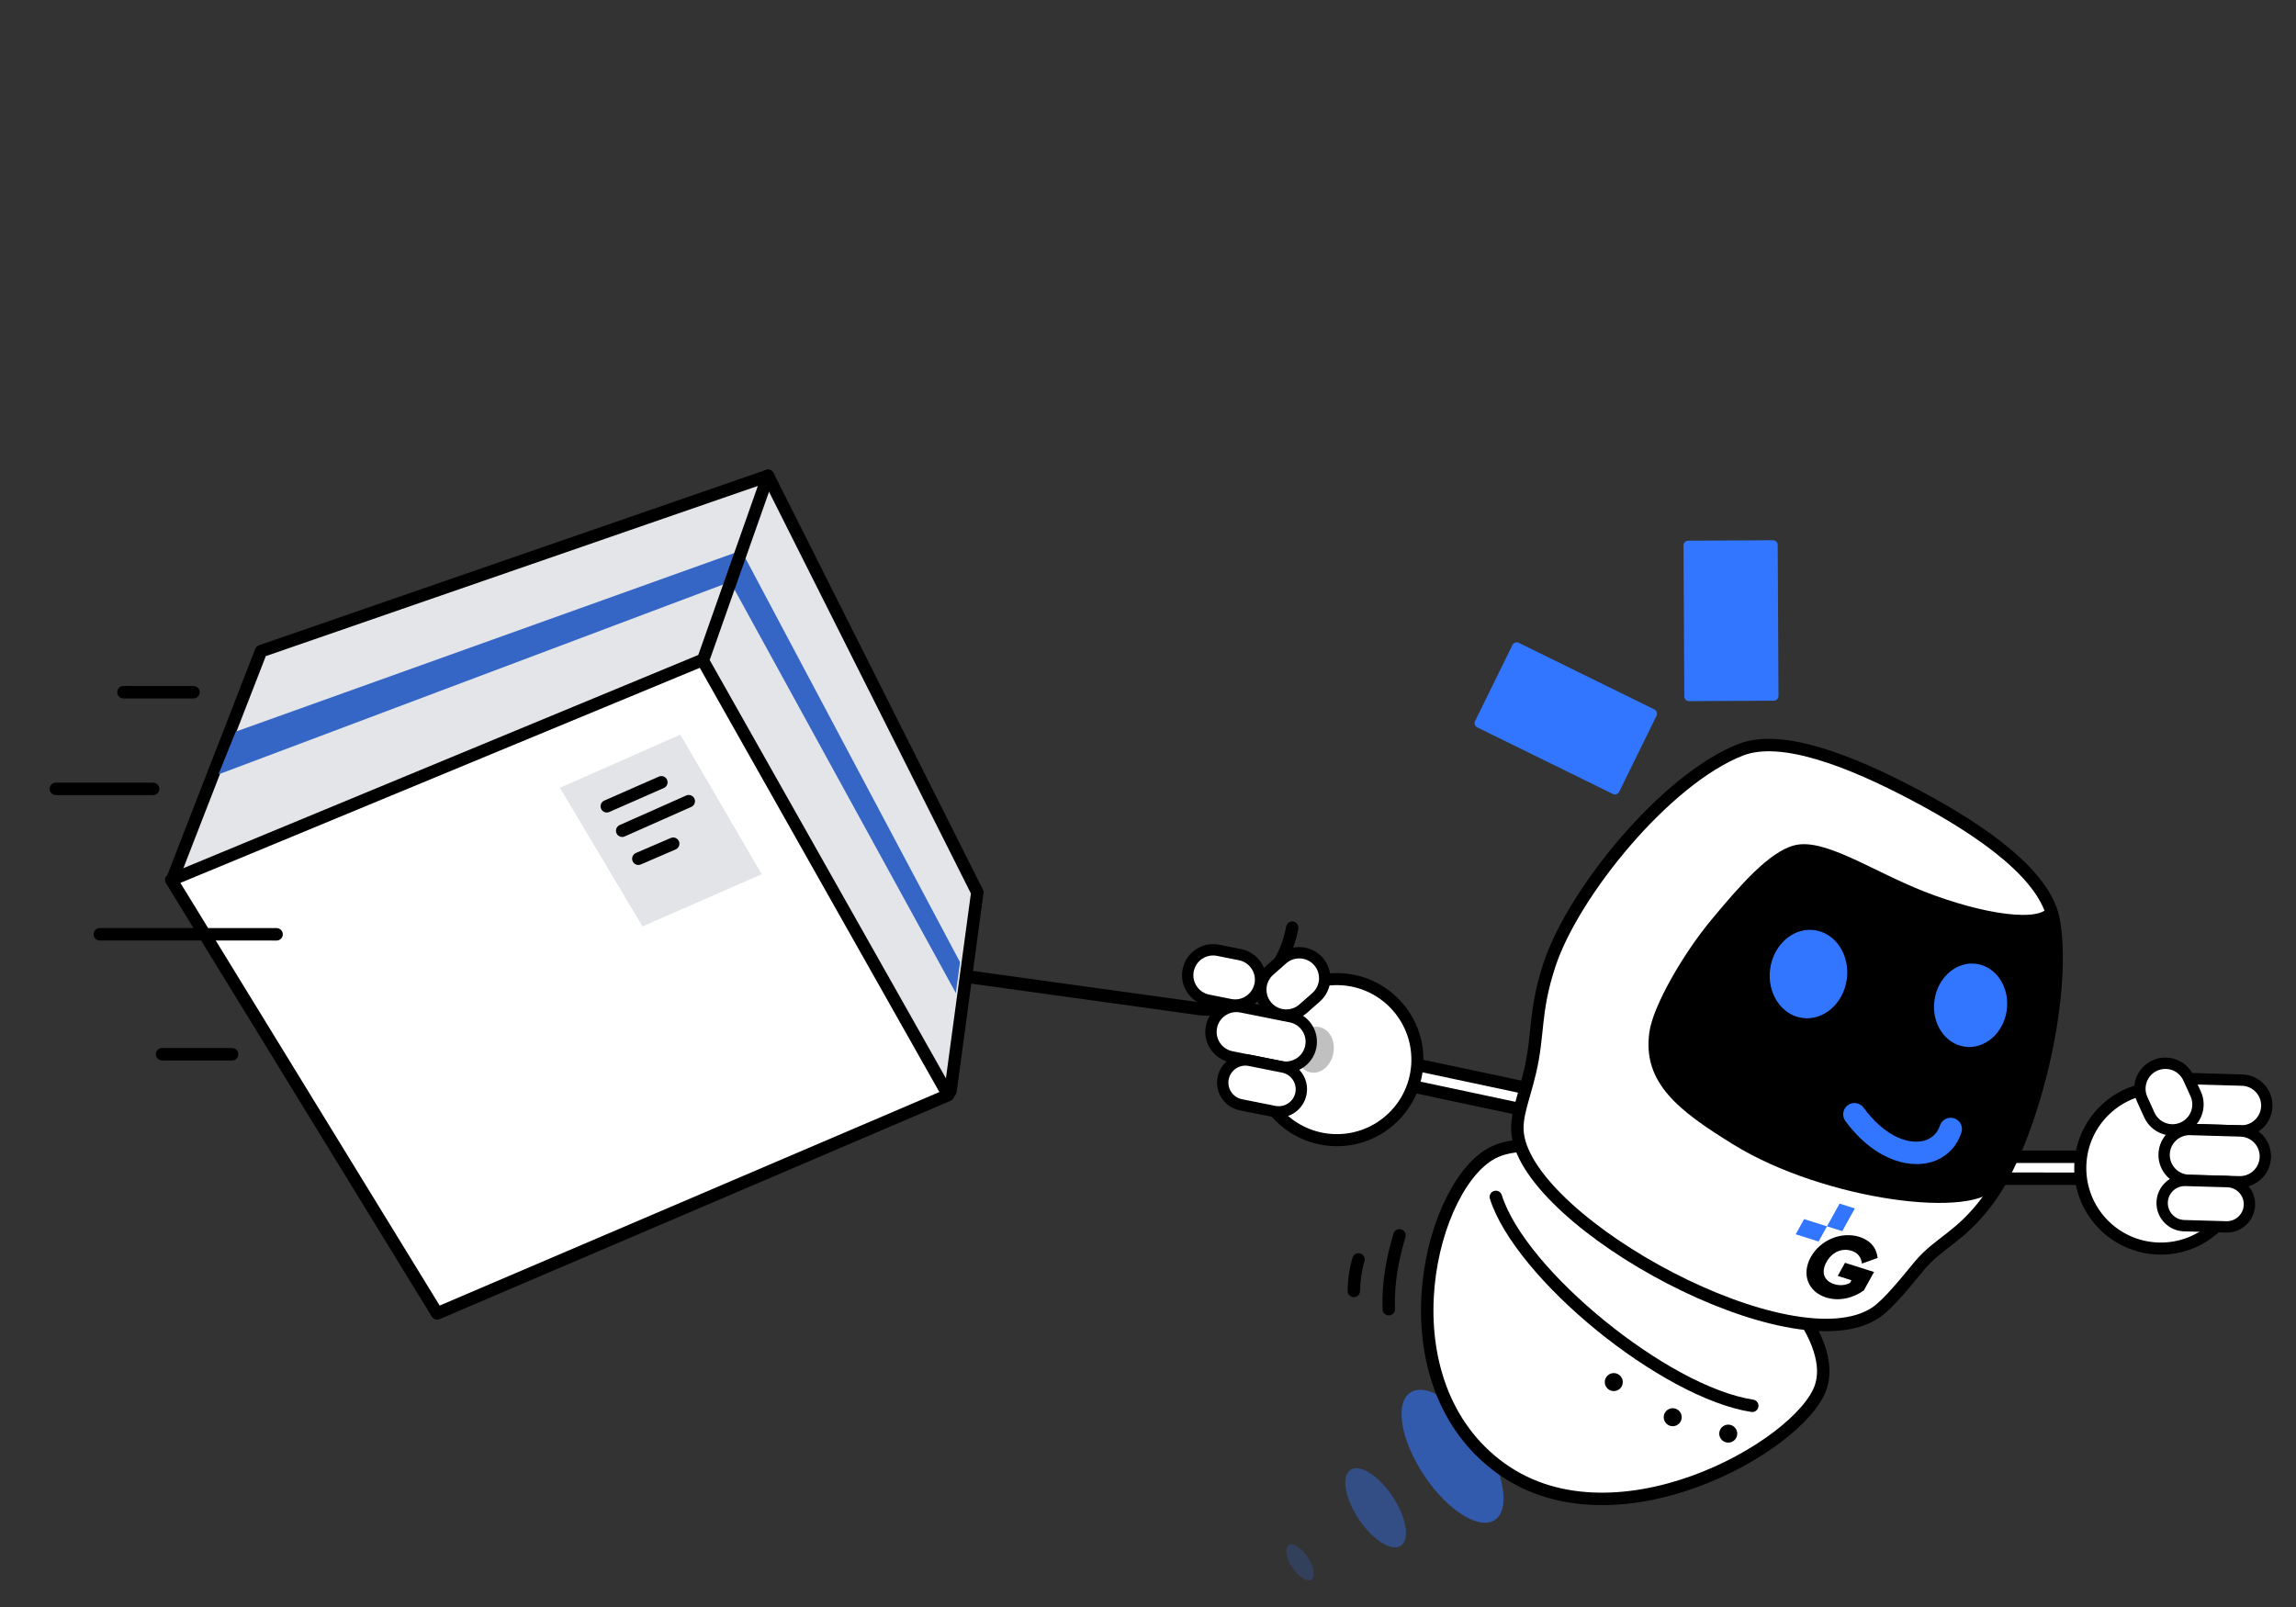
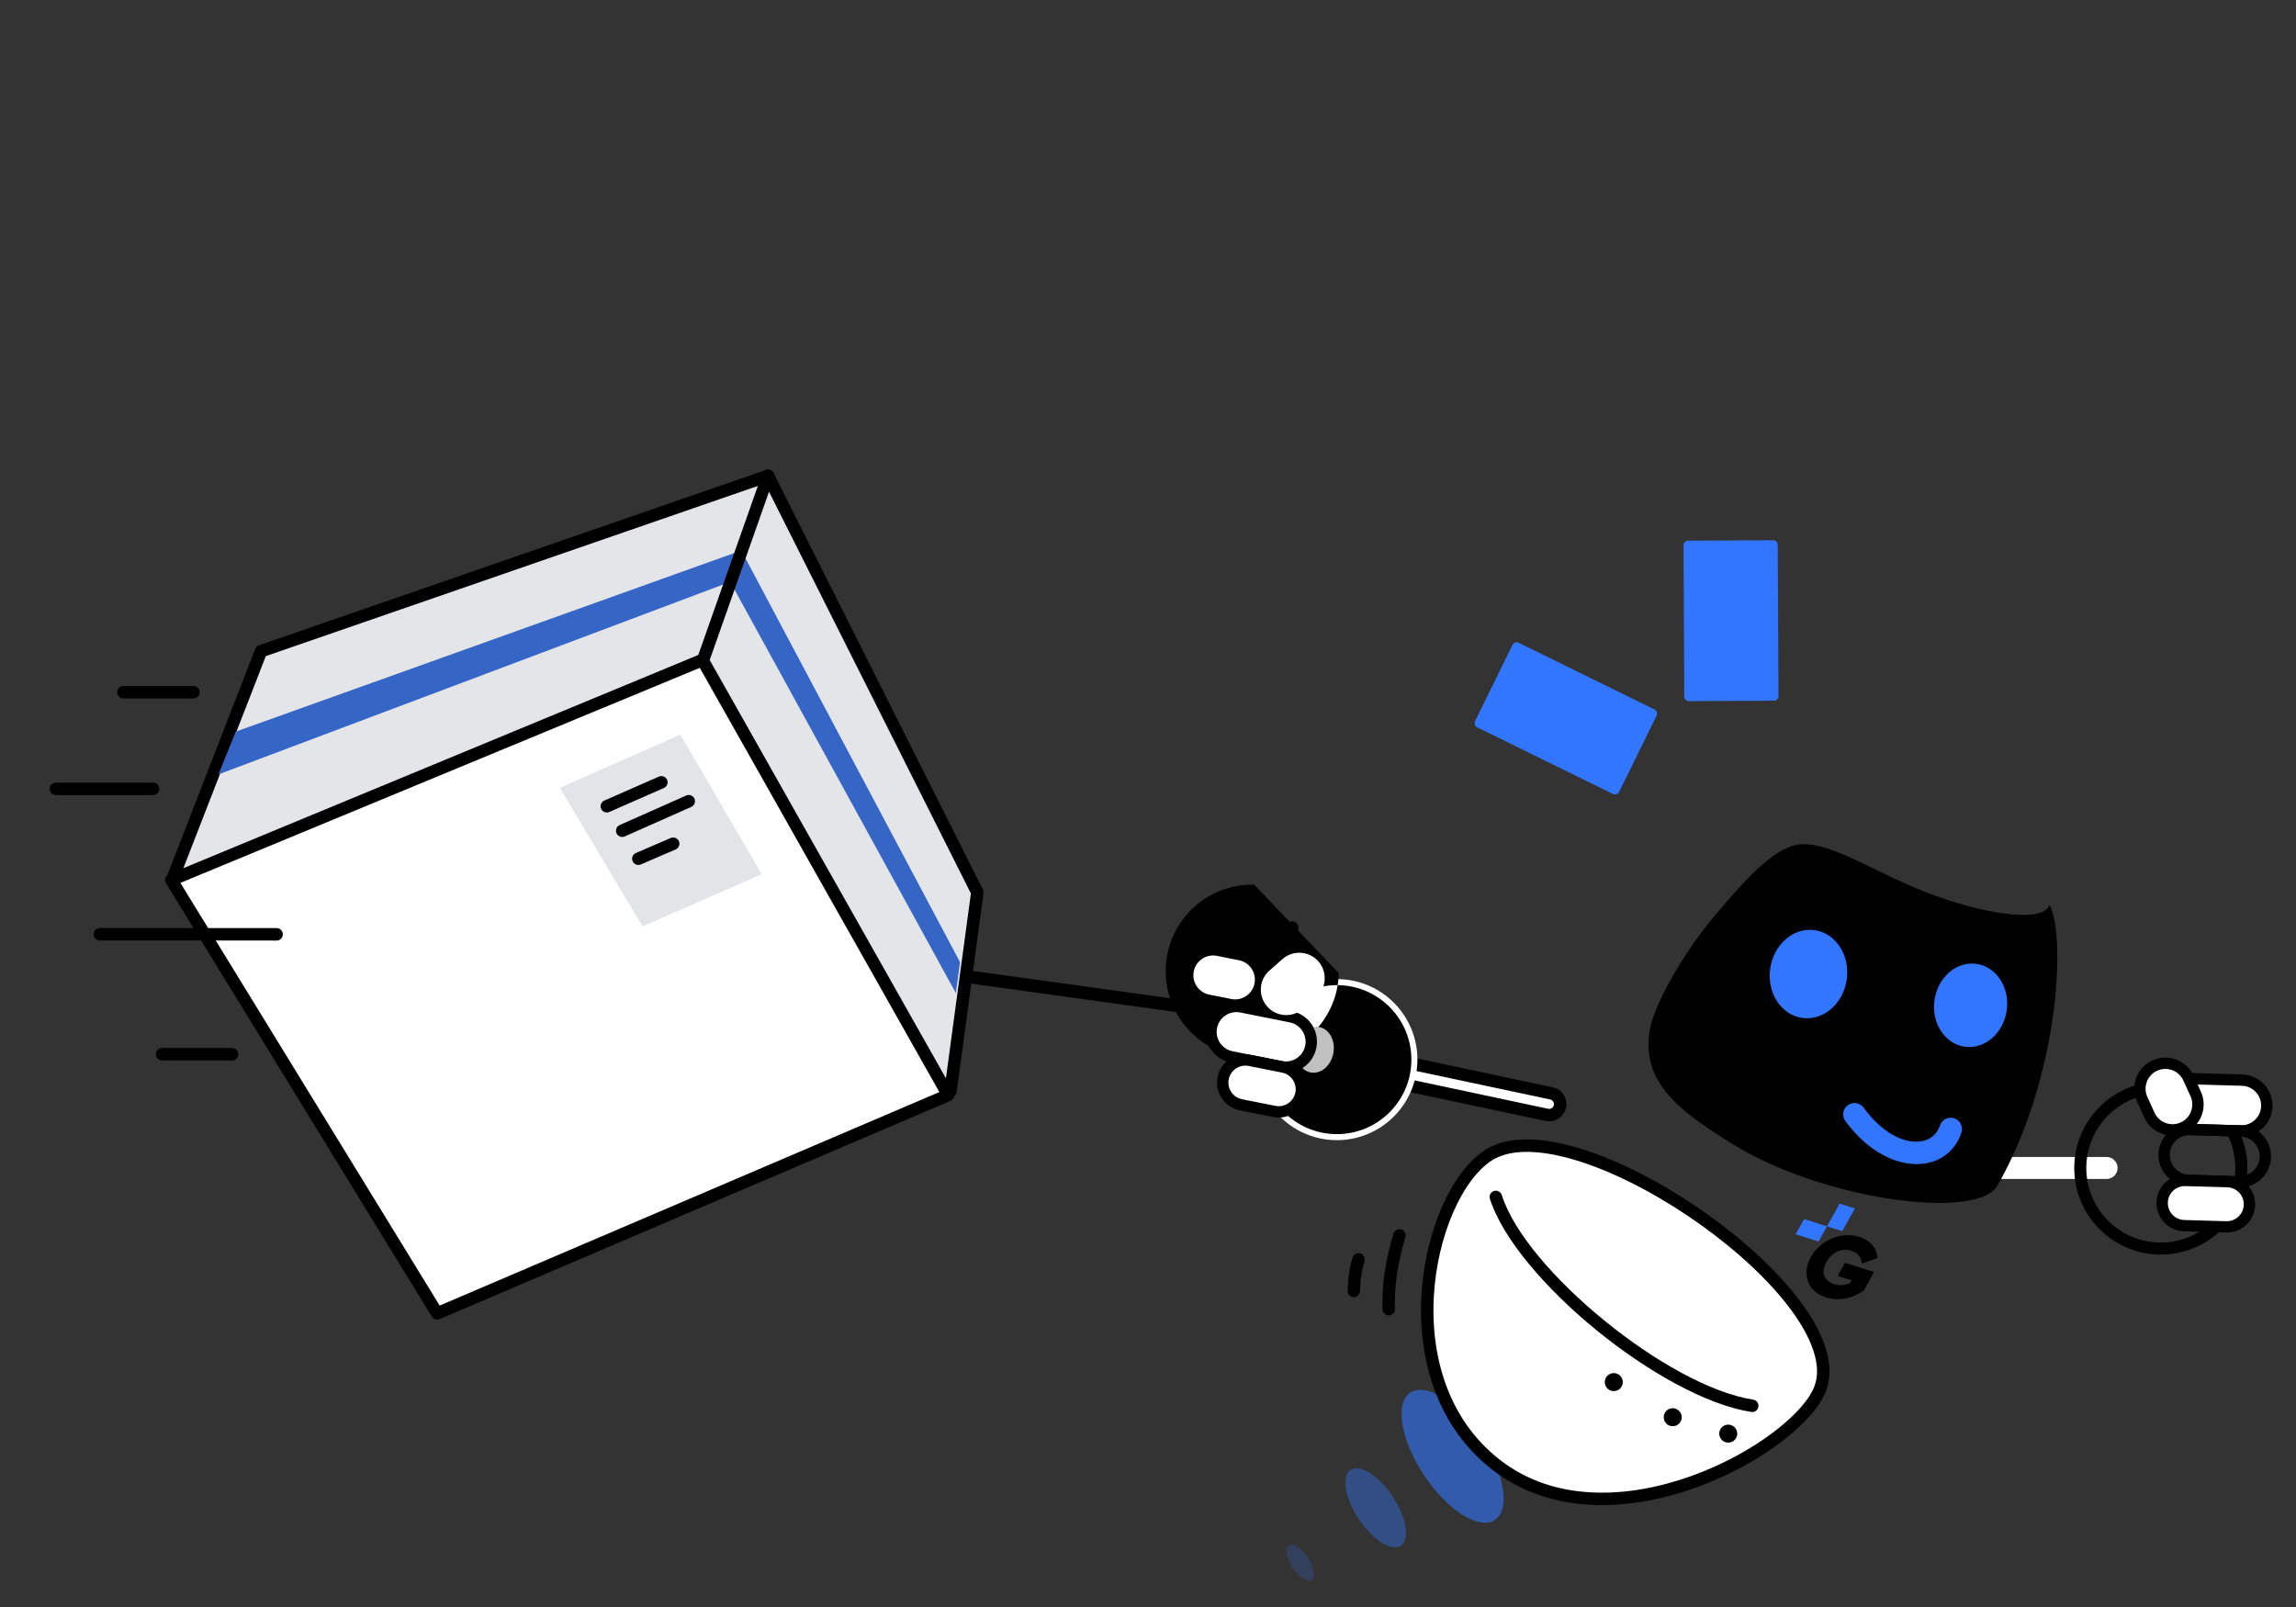
<svg xmlns="http://www.w3.org/2000/svg" cache-id="2af78a35957943c8aaf29243ff7bd9f5" id="eUcD5aBMy8G1" viewBox="-20 -190 1000 700" shape-rendering="geometricPrecision" text-rendering="geometricPrecision" data-svgatorid="pi_9c312ff9ad5e473abd428fc663209bd3">
  <rect x="-20" y="-190" width="1000" height="700" fill="#333333" stroke="none" />
  <style>
#eUcD5aBMy8G2_to {animation: eUcD5aBMy8G2_to__to 2000ms linear infinite normal forwards}@keyframes eUcD5aBMy8G2_to__to { 0% {transform: translate(-1486.13px,-1522.75px);animation-timing-function: cubic-bezier(0.455,0.03,0.515,0.955)} 50% {transform: translate(-1486.13px,-1592.75px);animation-timing-function: cubic-bezier(0.455,0.03,0.515,0.955)} 100% {transform: translate(-1486.13px,-1522.75px)}} #eUcD5aBMy8G4_to {animation: eUcD5aBMy8G4_to__to 2000ms linear infinite normal forwards}@keyframes eUcD5aBMy8G4_to__to { 0% {transform: translate(2001.87px,2064.43px);animation-timing-function: cubic-bezier(0.277,0.422,0.506,0.959)} 30% {transform: translate(2001.735px,2080.821px);animation-timing-function: cubic-bezier(0.455,0.03,0.515,0.955)} 80% {transform: translate(2001.94px,2056.1px);animation-timing-function: cubic-bezier(0.443,0.035,0.736,0.471)} 100% {transform: translate(2001.873px,2064.429px)}} #eUcD5aBMy8G6_to {animation: eUcD5aBMy8G6_to__to 2000ms linear infinite normal forwards}@keyframes eUcD5aBMy8G6_to__to { 0% {transform: translate(2224.72px,1867.82px);animation-timing-function: cubic-bezier(0.328,0.317,0.495,0.96)} 36.667% {transform: translate(2224.604px,1881.871px);animation-timing-function: cubic-bezier(0.455,0.03,0.515,0.955)} 86.667% {transform: translate(2224.74px,1865.39px);animation-timing-function: cubic-bezier(0.402,0.048,0.722,0.434)} 100% {transform: translate(2224.719px,1867.815px)}} #eUcD5aBMy8G8_to {animation: eUcD5aBMy8G8_to__to 2000ms linear infinite normal forwards}@keyframes eUcD5aBMy8G8_to__to { 0% {transform: translate(2504.67px,1633.26px);animation-timing-function: cubic-bezier(0.392,0.187,0.5,0.958)} 43.333% {transform: translate(2504.602px,1641.5px);animation-timing-function: cubic-bezier(0.455,0.03,0.515,0.955)} 93.333% {transform: translate(2504.67px,1633.26px);animation-timing-function: cubic-bezier(0.365,0.084,0.695,0.436)} 100% {transform: translate(2504.667px,1633.574px)}} #eUcD5aBMy8G26_to {animation: eUcD5aBMy8G26_to__to 2000ms linear infinite normal forwards}@keyframes eUcD5aBMy8G26_to__to { 0% {transform: translate(812.931px,-184.71px);animation-timing-function: cubic-bezier(0.392,0.187,0.5,0.958)} 43.333% {transform: translate(812.931px,-142.383px);animation-timing-function: cubic-bezier(0.455,0.03,0.515,0.955)} 93.333% {transform: translate(812.931px,-186.383px);animation-timing-function: cubic-bezier(0.365,0.084,0.695,0.436)} 100% {transform: translate(812.931px,-184.706px)}} #eUcD5aBMy8G39_to {animation: eUcD5aBMy8G39_to__to 2000ms linear infinite normal forwards}@keyframes eUcD5aBMy8G39_to__to { 0% {transform: translate(1186.57px,1994.6px);animation-timing-function: cubic-bezier(0.392,0.187,0.5,0.958)} 43.333% {transform: translate(1186.575px,2002.18px);animation-timing-function: cubic-bezier(0.455,0.03,0.515,0.955)} 93.333% {transform: translate(1186.57px,1994.298px);animation-timing-function: cubic-bezier(0.365,0.084,0.695,0.436)} 100% {transform: translate(1186.57px,1994.598px)}} #eUcD5aBMy8G58_tr {animation: eUcD5aBMy8G58_tr__tr 2000ms linear infinite normal forwards}@keyframes eUcD5aBMy8G58_tr__tr { 0% {transform: translate(1589.284px,1978.173px) rotate(-181.95deg);animation-timing-function: cubic-bezier(0.392,0.187,0.5,0.958)} 43.333% {transform: translate(1589.284px,1978.173px) rotate(-199.097deg);animation-timing-function: cubic-bezier(0.455,0.03,0.515,0.955)} 93.333% {transform: translate(1589.284px,1978.173px) rotate(-181.268deg);animation-timing-function: cubic-bezier(0.365,0.084,0.695,0.436)} 100% {transform: translate(1589.284px,1978.173px) rotate(-181.948deg)}} #eUcD5aBMy8G60_to {animation: eUcD5aBMy8G60_to__to 2000ms linear infinite normal forwards}@keyframes eUcD5aBMy8G60_to__to { 0% {transform: translate(710.46px,143.86px);animation-timing-function: cubic-bezier(0.392,0.187,0.5,0.958)} 43.333% {transform: translate(719.121px,149.63px);animation-timing-function: cubic-bezier(0.455,0.03,0.515,0.955)} 93.333% {transform: translate(710.121px,143.63px);animation-timing-function: cubic-bezier(0.365,0.084,0.695,0.436)} 100% {transform: translate(710.464px,143.859px)}} #eUcD5aBMy8G85_tr {animation: eUcD5aBMy8G85_tr__tr 2000ms linear infinite normal forwards}@keyframes eUcD5aBMy8G85_tr__tr { 0% {transform: translate(2170.914px,1821.18px) rotate(1.27deg);animation-timing-function: cubic-bezier(0.392,0.187,0.5,0.958)} 43.333% {transform: translate(2170.914px,1821.18px) rotate(-2.251deg);animation-timing-function: cubic-bezier(0.455,0.03,0.515,0.955)} 93.333% {transform: translate(2170.914px,1821.18px) rotate(1.408deg);animation-timing-function: cubic-bezier(0.365,0.084,0.695,0.436)} 100% {transform: translate(2170.914px,1821.18px) rotate(1.269deg)}} #eUcD5aBMy8G116_to {animation: eUcD5aBMy8G116_to__to 2000ms linear infinite normal forwards}@keyframes eUcD5aBMy8G116_to__to { 0% {transform: translate(1534.27px,-357.74px);animation-timing-function: cubic-bezier(0.392,0.187,0.5,0.958)} 43.333% {transform: translate(1537.16px,-363.507px);animation-timing-function: cubic-bezier(0.455,0.03,0.515,0.955)} 93.333% {transform: translate(1534.16px,-357.507px);animation-timing-function: cubic-bezier(0.365,0.084,0.695,0.436)} 100% {transform: translate(1534.274px,-357.736px)}} #eUcD5aBMy8G134_tr {animation: eUcD5aBMy8G134_tr__tr 2000ms linear infinite normal forwards}@keyframes eUcD5aBMy8G134_tr__tr { 0% {transform: translate(2242.416px,1668.586px) rotate(26.16deg);animation-timing-function: cubic-bezier(0.392,0.187,0.5,0.958)} 43.333% {transform: translate(2242.416px,1668.586px) rotate(19.52deg);animation-timing-function: cubic-bezier(0.455,0.03,0.515,0.955)} 93.333% {transform: translate(2242.416px,1668.586px) rotate(26.46deg);animation-timing-function: cubic-bezier(0.365,0.084,0.695,0.436)} 100% {transform: translate(2242.416px,1668.586px) rotate(26.196deg)}}
</style>
  <g id="eUcD5aBMy8G2_to" transform="translate(-1486.13,-1522.75)">
    <g transform="translate(0,0)" clip-rule="evenodd">
      <g transform="matrix(.491 0.724-.724 0.491 2727.03-376.128)" clip-rule="evenodd">
        <g id="eUcD5aBMy8G4_to" transform="translate(2001.87,2064.43)">
          <g transform="rotate(90.578) skewX(-0) skewY(0) scale(0.171,0.381) translate(0,0)" clip-rule="evenodd">
            <circle r="27.033" transform="translate(747.244 487.319)" clip-rule="evenodd" fill="#3276ff" fill-opacity="0.2" fill-rule="evenodd" stroke-linecap="round" stroke-linejoin="round" stroke-miterlimit="1.5" />
          </g>
        </g>
        <g id="eUcD5aBMy8G6_to" transform="translate(2224.72,1867.82)">
          <g transform="rotate(90.578) skewX(-0) skewY(0) scale(0.375,0.838) translate(0,0)" clip-rule="evenodd">
            <circle r="27.033" transform="translate(747.244 487.319)" clip-rule="evenodd" fill="#3276ff" fill-opacity="0.4" fill-rule="evenodd" stroke-linecap="round" stroke-linejoin="round" stroke-miterlimit="1.5" />
          </g>
        </g>
        <g id="eUcD5aBMy8G8_to" transform="translate(2504.67,1633.26)">
          <g transform="rotate(90.578) skewX(-0) skewY(0) scale(0.631,1.408) translate(0,0)" clip-rule="evenodd">
            <circle r="27.033" transform="translate(747.244 487.319)" clip-rule="evenodd" fill="#3276ff" fill-opacity="0.6" fill-rule="evenodd" stroke-linecap="round" stroke-linejoin="round" stroke-miterlimit="1.5" />
          </g>
        </g>
      </g>
      <g transform="matrix(.69 0.538-.538 0.69 1989.31-446.943)" clip-rule="evenodd">
        <g transform="matrix(1.601 0 0 1.601 460.851 1147.71)" clip-rule="evenodd">
          <path d="M785.617,511.263c-10.213,19.374,14.806,76.607,60.072,76.607s71.126-62.612,64.82-81.04c-9.708-28.375-110.225-23.392-124.892,4.433Z" clip-rule="evenodd" fill="#fff" fill-rule="evenodd" stroke="#000" stroke-width="3.87" stroke-linecap="round" stroke-linejoin="round" stroke-miterlimit="1.5" />
        </g>
        <g transform="matrix(.789-.615 0.615 0.789-1192.88 1890.86)" clip-rule="evenodd">
          <g transform="matrix(.996-.086 0.086 0.996 491.416 251.737)" clip-rule="evenodd">
            <path d="M1560.4,1779.04c.64-1.59,2.44-2.36,4.03-1.73c1.59.64,2.36,2.44,1.73,4.03-4.45,11.13-7.69,23.16-8.25,35.14-.07,1.71-1.53,3.04-3.24,2.96-1.7-.08-3.03-1.54-2.95-3.24.59-12.67,3.98-25.39,8.68-37.16Z" clip-rule="evenodd" fill-rule="evenodd" stroke-linecap="round" stroke-linejoin="round" stroke-miterlimit="1.5" />
          </g>
          <g transform="matrix(.426-.035 0.035 0.426 1452.91 1198.68)" clip-rule="evenodd">
            <path d="M1556.55,1777.5c1.48-3.72,5.7-5.53,9.42-4.04c3.72,1.48,5.53,5.71,4.05,9.42-4.33,10.82-6.93,23.23-7.98,34.16-.39,3.98-3.93,6.9-7.92,6.52-3.98-.39-6.9-3.93-6.52-7.92c1.18-12.21,4.12-26.06,8.95-38.14Z" clip-rule="evenodd" fill-rule="evenodd" stroke-linecap="round" stroke-linejoin="round" stroke-miterlimit="1.5" />
          </g>
        </g>
        <g transform="matrix(1.601 0 0 1.285 460.415 1318.02)" clip-rule="evenodd">
          <path d="M793.631,520.123c-.881-.753-1.106-2.256-.501-3.353.604-1.098,1.811-1.378,2.692-.625c10.236,8.745,29.544,13.383,49.206,13.909c19.709.526,39.805-3.1,51.566-11.289.933-.649,2.113-.233,2.635.929.521,1.162.187,2.633-.746,3.282-12.216,8.506-33.066,12.448-53.538,11.901-20.521-.548-40.63-5.626-51.314-14.754Z" clip-rule="evenodd" fill-rule="evenodd" stroke-linecap="round" stroke-linejoin="round" stroke-miterlimit="1.5" />
        </g>
        <g transform="matrix(.901-.702 0.702 0.901-1330.38 1762.54)" clip-rule="evenodd">
          <circle r="3.924" transform="translate(2097.76 1904.22)" clip-rule="evenodd" fill-rule="evenodd" stroke-linecap="round" stroke-linejoin="round" stroke-miterlimit="1.5" />
        </g>
        <g transform="matrix(.901-.702 0.702 0.901-1357.2 1773.09)" clip-rule="evenodd">
          <circle r="3.924" transform="translate(2097.76 1904.22)" clip-rule="evenodd" fill-rule="evenodd" stroke-linecap="round" stroke-linejoin="round" stroke-miterlimit="1.5" />
        </g>
        <g transform="matrix(.901-.702 0.702 0.901-1391.09 1777.34)" clip-rule="evenodd">
          <circle r="3.924" transform="translate(2097.76 1904.22)" clip-rule="evenodd" fill-rule="evenodd" stroke-linecap="round" stroke-linejoin="round" stroke-miterlimit="1.5" />
        </g>
      </g>
      <g id="eUcD5aBMy8G26_to" transform="translate(812.931,-184.71)">
        <g transform="rotate(9.842) scale(0.875,0.875) translate(0,0)" clip-rule="evenodd">
          <g transform="matrix(.895-.446 0.446 0.895-519.354 939.709)" clip-rule="evenodd">
            <path d="M1134.06,1613.83l266.78-11.34l40.43,228.52-41.16,91.01-274.83,31.55-65.22-244.62l74-95.12Z" clip-rule="evenodd" fill="#e3e5e9" fill-rule="evenodd" stroke-linecap="round" stroke-linejoin="round" stroke-miterlimit="1.5" />
          </g>
          <g transform="matrix(.895-.446 0.446 0.895-519.354 939.709)" clip-rule="evenodd">
            <path d="M1133.92,1610.73l266.79-11.34c1.55-.06,2.91,1.03,3.19,2.56l40.42,228.52c.11.61.03,1.25-.23,1.82l-41.16,91c-.44,1-1.38,1.68-2.47,1.81l-274.83,31.55c-1.52.17-2.95-.8-3.35-2.28l-65.22-244.62c-.25-.93-.04-1.93.55-2.7l74-95.12c.56-.72,1.41-1.16,2.31-1.2Zm1.7,6.14l-72.17,92.77l64.14,240.54l270.42-31.04l40.04-88.54-39.79-224.9-262.64,11.17Z" clip-rule="evenodd" fill-rule="evenodd" stroke-linecap="round" stroke-linejoin="round" stroke-miterlimit="1.5" />
          </g>
          <g transform="matrix(.962-.274 0.274 0.962-220.09 563.13)" clip-rule="evenodd">
            <path d="M1003.31,1696.14l259.7-63.09l86.61,215.23-3.69,15.05-90.05-215.35-263.354,68.42l10.784-20.26Z" clip-rule="evenodd" fill="#3666c5" fill-rule="evenodd" stroke-linecap="round" stroke-linejoin="round" stroke-miterlimit="1.5" />
          </g>
          <g transform="matrix(.895-.446 0.446 0.895-519.354 939.709)" clip-rule="evenodd">
            <path d="M1344.75,1679.53l56.09-77.04" clip-rule="evenodd" fill="none" fill-rule="evenodd" stroke-linecap="round" stroke-linejoin="round" stroke-miterlimit="1.5" />
          </g>
          <g transform="matrix(.895-.446 0.446 0.895-519.354 939.709)" clip-rule="evenodd">
            <path d="M1347.26,1681.35c-1.01,1.39-2.95,1.69-4.33.68-1.39-1-1.69-2.94-.68-4.33l56.09-77.03c1-1.39,2.95-1.69,4.33-.68c1.38,1,1.69,2.94.68,4.33l-56.09,77.03Z" clip-rule="evenodd" fill-rule="evenodd" stroke-linecap="round" stroke-linejoin="round" stroke-miterlimit="1.5" />
          </g>
          <g transform="matrix(.779-.627 0.627 0.779-695.003 1426.892)" clip-rule="evenodd">
            <path d="M1395.3,1659.84l2.02,248.72-275.2-28.18-11.19-252.91l284.37,32.37Z" clip-rule="evenodd" fill="#fff" fill-rule="evenodd" stroke-linecap="round" stroke-linejoin="round" stroke-miterlimit="1.5" />
          </g>
          <g id="eUcD5aBMy8G39_to" transform="translate(1186.57,1994.6)">
            <g transform="translate(-1187.356,-2006.684)" clip-rule="evenodd">
              <g transform="matrix(.768-.133 0.171 0.985 153.533 352.317)" clip-rule="evenodd">
                <path d="M962.586,1714.65c2.195,0,3.978,1.39,3.978,3.1s-1.783,3.1-3.978,3.1h-44.722c-2.196,0-3.978-1.39-3.978-3.1s1.782-3.1,3.978-3.1h44.722Z" clip-rule="evenodd" fill-rule="evenodd" stroke-linecap="round" stroke-linejoin="round" stroke-miterlimit="1.5" />
              </g>
              <g transform="matrix(1.067-.185 0.171 0.985-145.845 453.208)" clip-rule="evenodd">
                <path d="M962.586,1714.65c1.58,0,2.863,1.39,2.863,3.1s-1.283,3.1-2.863,3.1h-44.722c-1.58,0-2.864-1.39-2.864-3.1s1.284-3.1,2.864-3.1h44.722Z" clip-rule="evenodd" fill-rule="evenodd" stroke-linecap="round" stroke-linejoin="round" stroke-miterlimit="1.5" />
              </g>
              <g transform="matrix(1.939-.336 0.171 0.985-912.289 659.388)" clip-rule="evenodd">
                <path d="M962.586,1714.65c.869,0,1.575,1.39,1.575,3.1s-.706,3.1-1.575,3.1h-44.722c-.869,0-1.575-1.39-1.575-3.1s.706-3.1,1.575-3.1h44.722Z" clip-rule="evenodd" fill-rule="evenodd" stroke-linecap="round" stroke-linejoin="round" stroke-miterlimit="1.5" />
              </g>
              <g transform="matrix(.768-.133 0.171 0.985 203.293 526.601)" clip-rule="evenodd">
                <path d="M962.586,1714.65c2.195,0,3.978,1.39,3.978,3.1s-1.783,3.1-3.978,3.1h-44.722c-2.196,0-3.978-1.39-3.978-3.1s1.782-3.1,3.978-3.1h44.722Z" clip-rule="evenodd" fill-rule="evenodd" stroke-linecap="round" stroke-linejoin="round" stroke-miterlimit="1.5" />
              </g>
            </g>
          </g>
          <g transform="matrix(.779-.627 0.627 0.779-695.003 1426.892)" clip-rule="evenodd">
            <path d="M1398.4,1659.82l2.02,248.72c0,.88-.36,1.72-1.02,2.31-.65.6-1.52.89-2.4.8l-275.2-28.18c-1.53-.16-2.71-1.41-2.78-2.95l-11.19-252.91c-.04-.91.32-1.79.98-2.41.67-.61,1.57-.91,2.47-.81l284.37,32.37c1.56.18,2.74,1.49,2.75,3.06Zm-6.18,2.79l-278.03-31.65l10.91,246.61l269.09,27.56-1.97-242.52Z" clip-rule="evenodd" fill-rule="evenodd" stroke-linecap="round" stroke-linejoin="round" stroke-miterlimit="1.5" />
          </g>
          <g transform="matrix(.967-.256 0.256 0.967-157.728 551.536)" clip-rule="evenodd">
            <path d="M1129.79,1714.14l61.99-21.16l34.31,72.74-61.36,20.73-34.94-72.31Z" clip-rule="evenodd" fill="#e3e4e8" fill-rule="evenodd" stroke-linecap="round" stroke-linejoin="round" stroke-miterlimit="1.5" />
          </g>
          <g transform="matrix(.967-.256 0.256 0.967-157.728 551.536)" clip-rule="evenodd">
            <path d="M1153.23,1728.27c-1.62.55-3.38-.32-3.93-1.94s.32-3.38,1.94-3.93l28.09-9.53c1.62-.55,3.38.32,3.93,1.94s-.32,3.38-1.94,3.93l-28.09,9.53Z" clip-rule="evenodd" fill-rule="evenodd" stroke-linecap="round" stroke-linejoin="round" stroke-miterlimit="1.5" />
          </g>
          <g transform="matrix(1.108-.363 0.199 1.01-211.321 610.991)" clip-rule="evenodd">
            <path d="M1152.45,1728.29c-1.36.46-2.93-.49-3.5-2.1s.08-3.29,1.44-3.74l28.91-9.57c1.36-.45,2.93.49,3.5,2.11.57,1.61-.08,3.29-1.44,3.74l-28.91,9.56Z" clip-rule="evenodd" fill-rule="evenodd" stroke-linecap="round" stroke-linejoin="round" stroke-miterlimit="1.5" />
          </g>
          <g transform="matrix(.708-.062 0.361 0.888-21.163 487.219)" clip-rule="evenodd">
            <path d="M1153.9,1728.52c-2.47.88-4.87.26-5.35-1.39-.48-1.64,1.13-3.7,3.61-4.58l27.3-9.73c2.47-.88,4.87-.26,5.35,1.39.48,1.64-1.14,3.7-3.61,4.58l-27.3,9.73Z" clip-rule="evenodd" fill-rule="evenodd" stroke-linecap="round" stroke-linejoin="round" stroke-miterlimit="1.5" />
          </g>
          <g id="eUcD5aBMy8G58_tr" transform="translate(1589.284,1978.173) rotate(-181.95)">
            <g transform="skewX(-0) skewY(0) scale(-1.253,1.03) translate(-1353.506,-1816.016)" clip-rule="evenodd">
              <path d="M1476.4,1861.4c.06,1.71,1.21,3.03,2.55,2.96c1.35-.08,2.4-1.54,2.34-3.25-1-27.2-17.74-47.87-34.68-47.87h-90.63c-1.35,0-2.45,1.39-2.45,3.1s1.1,3.1,2.45,3.1h90.63c14.72,0,28.92,18.33,29.79,41.96Z" clip-rule="evenodd" fill-rule="evenodd" stroke-linecap="round" stroke-linejoin="round" stroke-miterlimit="1.5" />
            </g>
          </g>
        </g>
      </g>
      <g id="eUcD5aBMy8G60_to" transform="translate(710.46,143.86)">
        <g transform="rotate(1.642) scale(0.875,0.875) translate(0,0)" clip-rule="evenodd">
          <g transform="matrix(-3.486 0.1-.028-.972 4438.9 2280.39)" clip-rule="evenodd">
            <path d="M733.089,479.763c0,3.104-.703,5.624-1.568,5.624h-26.288c-.865,0-1.568-2.52-1.568-5.624c0-3.103.703-5.623,1.568-5.623h26.288c.865,0,1.568,2.52,1.568,5.623Z" clip-rule="evenodd" fill="#fff" fill-rule="evenodd" stroke-linecap="round" stroke-linejoin="round" stroke-miterlimit="1.5" />
          </g>
          <g transform="matrix(-2.724 0.078-.028-.972 3902.19 2295.77)" clip-rule="evenodd">
-             <path d="M742.543,479.763c0,4.863-1.41,8.81-3.145,8.81h-33.725c-1.736,0-3.146-3.947-3.146-8.81c0-4.862,1.41-8.81,3.146-8.81h33.725c1.735,0,3.145,3.948,3.145,8.81Zm-2.276,0c0-1.345-.389-2.437-.869-2.437h-33.725c-.481,0-.87,1.092-.87,2.437s.389,2.437.87,2.437h33.725c.48,0,.869-1.092.869-2.437Z" clip-rule="evenodd" fill-rule="evenodd" stroke-linecap="round" stroke-linejoin="round" stroke-miterlimit="1.5" />
-           </g>
-           <g transform="matrix(-1.483 0 0 1.483 3102.15 1161.15)" clip-rule="evenodd">
-             <circle r="27.033" transform="translate(747.244 487.319)" clip-rule="evenodd" fill="#fff" fill-rule="evenodd" stroke-linecap="round" stroke-linejoin="round" stroke-miterlimit="1.5" />
-           </g>
+             </g>
+           <g transform="matrix(-1.483 0 0 1.483 3102.15 1161.15)" clip-rule="evenodd">
+             </g>
          <g transform="matrix(-1.483 0 0 1.483 3102.15 1161.15)" clip-rule="evenodd">
            <path d="M747.244,458.263c-16.036,0-29.056,13.02-29.056,29.056c0,16.037,13.02,29.056,29.056,29.056s29.056-13.019,29.056-29.056c0-16.036-13.02-29.056-29.056-29.056Zm0,4.047c13.803,0,25.009,11.206,25.009,25.009s-11.206,25.01-25.009,25.01-25.009-11.207-25.009-25.01s11.206-25.009,25.009-25.009Z" clip-rule="evenodd" fill-rule="evenodd" stroke-linecap="round" stroke-linejoin="round" stroke-miterlimit="1.5" />
          </g>
          <g transform="matrix(-1.713 0 0 2.251 3251.22 771.64)" clip-rule="evenodd">
            <path d="M733.089,479.763c0,3.104-3.311,5.624-7.39,5.624h-14.644c-4.079,0-7.39-2.52-7.39-5.624c0-3.103,3.311-5.623,7.39-5.623h14.644c4.079,0,7.39,2.52,7.39,5.623Z" clip-rule="evenodd" fill="#fff" fill-rule="evenodd" stroke-linecap="round" stroke-linejoin="round" stroke-miterlimit="1.5" />
          </g>
          <g transform="matrix(-1.713 0 0 2.251 3251.22 771.64)" clip-rule="evenodd">
            <path d="M734.737,479.763c0-3.796-4.05-6.878-9.038-6.878h-14.644c-4.988,0-9.038,3.082-9.038,6.878s4.05,6.878,9.038,6.878h14.644c4.988,0,9.038-3.082,9.038-6.878Zm-3.296,0c0,2.412-2.573,4.369-5.742,4.369h-14.644c-3.169,0-5.742-1.957-5.742-4.369c0-2.411,2.573-4.369,5.742-4.369h14.644c3.169,0,5.742,1.958,5.742,4.369Z" clip-rule="evenodd" fill-rule="evenodd" stroke-linecap="round" stroke-linejoin="round" stroke-miterlimit="1.5" />
          </g>
          <g transform="matrix(-1.713 0 0 2.251 3251.22 796.959)" clip-rule="evenodd">
-             <path d="M733.089,479.763c0,3.104-3.311,5.624-7.39,5.624h-14.644c-4.079,0-7.39-2.52-7.39-5.624c0-3.103,3.311-5.623,7.39-5.623h14.644c4.079,0,7.39,2.52,7.39,5.623Z" clip-rule="evenodd" fill="#fff" fill-rule="evenodd" stroke-linecap="round" stroke-linejoin="round" stroke-miterlimit="1.5" />
-           </g>
+             </g>
          <g transform="matrix(-1.713 0 0 2.251 3251.22 796.959)" clip-rule="evenodd">
            <path d="M734.737,479.763c0-3.796-4.05-6.878-9.038-6.878h-14.644c-4.988,0-9.038,3.082-9.038,6.878s4.05,6.878,9.038,6.878h14.644c4.988,0,9.038-3.082,9.038-6.878Zm-3.296,0c0,2.412-2.573,4.369-5.742,4.369h-14.644c-3.169,0-5.742-1.957-5.742-4.369c0-2.411,2.573-4.369,5.742-4.369h14.644c3.169,0,5.742,1.958,5.742,4.369Z" clip-rule="evenodd" fill-rule="evenodd" stroke-linecap="round" stroke-linejoin="round" stroke-miterlimit="1.5" />
          </g>
          <g transform="matrix(-1.477 0 0 2.004 3077.92 939.474)" clip-rule="evenodd">
            <path d="M733.089,479.763c0,3.104-3.42,5.624-7.632,5.624h-14.16c-4.212,0-7.632-2.52-7.632-5.624c0-3.103,3.42-5.623,7.632-5.623h14.16c4.212,0,7.632,2.52,7.632,5.623Z" clip-rule="evenodd" fill="#fff" fill-rule="evenodd" stroke-linecap="round" stroke-linejoin="round" stroke-miterlimit="1.5" />
          </g>
          <g transform="matrix(-1.477 0 0 2.004 3077.92 939.474)" clip-rule="evenodd">
            <path d="M735.001,479.763c0-3.881-4.276-7.032-9.544-7.032h-14.16c-5.268,0-9.544,3.151-9.544,7.032c0,3.882,4.276,7.033,9.544,7.033h14.16c5.268,0,9.544-3.151,9.544-7.033Zm-3.824,0c0,2.326-2.563,4.215-5.72,4.215h-14.16c-3.157,0-5.72-1.889-5.72-4.215s2.563-4.214,5.72-4.214h14.16c3.157,0,5.72,1.888,5.72,4.214Z" clip-rule="evenodd" fill-rule="evenodd" stroke-linecap="round" stroke-linejoin="round" stroke-miterlimit="1.5" />
          </g>
          <g transform="matrix(.508 1.036-2.023 0.993 2602.64 627.522)" clip-rule="evenodd">
            <path d="M733.089,479.763c0,3.104-4.921,5.624-10.983,5.624h-7.458c-6.062,0-10.983-2.52-10.983-5.624c0-3.103,4.921-5.623,10.983-5.623h7.458c6.062,0,10.983,2.52,10.983,5.623Z" clip-rule="evenodd" fill="#fff" fill-rule="evenodd" stroke-linecap="round" stroke-linejoin="round" stroke-miterlimit="1.5" />
          </g>
          <g transform="matrix(.508 1.036-2.023 0.993 2602.64 627.522)" clip-rule="evenodd">
            <path d="M735.536,479.763c0,3.795-6.018,6.877-13.43,6.877h-7.458c-7.412,0-13.43-3.082-13.43-6.877s6.018-6.876,13.43-6.876h7.458c7.412,0,13.43,3.081,13.43,6.876Zm-4.895,0c0-2.412-3.824-4.37-8.535-4.37h-7.458c-4.711,0-8.536,1.958-8.536,4.37s3.825,4.37,8.536,4.37h7.458c4.711,0,8.535-1.958,8.535-4.37Z" clip-rule="evenodd" fill-rule="evenodd" stroke-linecap="round" stroke-linejoin="round" stroke-miterlimit="1.5" />
          </g>
        </g>
      </g>
      <g id="eUcD5aBMy8G85_tr" transform="translate(2170.914,1821.18) rotate(1.27)">
        <g transform="scale(-0.875,0.875) translate(-1853.316,-1911.432)" clip-rule="evenodd">
          <g transform="matrix(-1.03 0.182 0.239 1.354 2640.77 1071.24)" clip-rule="evenodd">
            <path d="M733.089,479.763c0,3.104-3.311,5.624-7.39,5.624h-14.644c-4.079,0-7.39-2.52-7.39-5.624c0-3.103,3.311-5.623,7.39-5.623h14.644c4.079,0,7.39,2.52,7.39,5.623Z" clip-rule="evenodd" fill="#fff" fill-rule="evenodd" stroke-linecap="round" stroke-linejoin="round" stroke-miterlimit="1.5" />
          </g>
          <g transform="matrix(-1.03 0.182 0.239 1.354 2640.77 1071.24)" clip-rule="evenodd">
            <path d="M735.788,479.763c0,4.238-4.521,7.678-10.089,7.678h-14.644c-5.569,0-10.089-3.44-10.089-7.678c0-4.237,4.52-7.677,10.089-7.677h14.644c5.568,0,10.089,3.44,10.089,7.677Zm-5.398,0c0-1.97-2.102-3.569-4.691-3.569h-14.644c-2.589,0-4.691,1.599-4.691,3.569s2.102,3.569,4.691,3.569h14.644c2.589,0,4.691-1.599,4.691-3.569Z" clip-rule="evenodd" fill-rule="evenodd" stroke-linecap="round" stroke-linejoin="round" stroke-miterlimit="1.5" />
          </g>
          <g transform="matrix(-3.074 0.574-.178-.956 4221 1942.77)" clip-rule="evenodd">
            <path d="M733.089,479.763c0,3.104-.784,5.624-1.75,5.624h-25.924c-.966,0-1.75-2.52-1.75-5.624c0-3.103.784-5.623,1.75-5.623h25.924c.966,0,1.75,2.52,1.75,5.623Z" clip-rule="evenodd" fill="#fff" fill-rule="evenodd" stroke-linecap="round" stroke-linejoin="round" stroke-miterlimit="1.5" />
          </g>
          <g transform="matrix(-2.134 0.398-.178-.956 3559.56 2066.2)" clip-rule="evenodd">
            <path d="M747.32,479.512c0-4.863-1.77-8.811-3.949-8.811l-37.186.252c-2.179,0-3.948,3.948-3.948,8.81c0,4.863,1.769,8.81,3.948,8.81l37.186-.251c2.179,0,3.949-3.948,3.949-8.81Zm-2.857,0c0,1.344-.489,2.436-1.092,2.436l-37.186.252c-.602,0-1.092-1.092-1.092-2.437s.49-2.437,1.092-2.437l37.186-.251c.603,0,1.092,1.092,1.092,2.437Z" clip-rule="evenodd" fill-rule="evenodd" stroke-linecap="round" stroke-linejoin="round" stroke-miterlimit="1.5" />
          </g>
          <g transform="matrix(-1.483 0 0 1.483 3102.15 1161.15)" clip-rule="evenodd">
            <circle r="27.033" transform="translate(747.244 487.319)" clip-rule="evenodd" fill="#fff" fill-rule="evenodd" stroke-linecap="round" stroke-linejoin="round" stroke-miterlimit="1.5" />
          </g>
          <g transform="matrix(-1.483 0 0 1.483 3102.15 1161.15)" clip-rule="evenodd">
-             <path d="M747.244,458.263c16.036,0,29.056,13.02,29.056,29.056c0,16.037-13.02,29.056-29.056,29.056s-29.056-13.019-29.056-29.056c0-16.036,13.02-29.056,29.056-29.056Zm0,4.047c-13.803,0-25.009,11.206-25.009,25.009s11.206,25.01,25.009,25.01s25.009-11.207,25.009-25.01-11.206-25.009-25.009-25.009Z" clip-rule="evenodd" fill-rule="evenodd" stroke-linecap="round" stroke-linejoin="round" stroke-miterlimit="1.5" />
+             <path d="M747.244,458.263c0,16.037-13.02,29.056-29.056,29.056s-29.056-13.019-29.056-29.056c0-16.036,13.02-29.056,29.056-29.056Zm0,4.047c-13.803,0-25.009,11.206-25.009,25.009s11.206,25.01,25.009,25.01s25.009-11.207,25.009-25.01-11.206-25.009-25.009-25.009Z" clip-rule="evenodd" fill-rule="evenodd" stroke-linecap="round" stroke-linejoin="round" stroke-miterlimit="1.5" />
          </g>
          <g transform="matrix(.34-.056 0.069 0.42 1717.31 1716.34)" clip-rule="evenodd">
            <circle r="27.033" transform="translate(747.244 487.319)" clip-rule="evenodd" fill="#c0c0c0" fill-rule="evenodd" stroke-linecap="round" stroke-linejoin="round" stroke-miterlimit="1.5" />
          </g>
          <g transform="matrix(-1.221 0.216 0.392 2.217 2740.07 625.374)" clip-rule="evenodd">
            <path d="M733.089,479.763c0,3.104-4.573,5.624-10.206,5.624h-9.012c-5.633,0-10.206-2.52-10.206-5.624c0-3.103,4.573-5.623,10.206-5.623h9.012c5.633,0,10.206,2.52,10.206,5.623Z" clip-rule="evenodd" fill="#fff" fill-rule="evenodd" stroke-linecap="round" stroke-linejoin="round" stroke-miterlimit="1.5" />
          </g>
          <g transform="matrix(-1.221 0.216 0.392 2.217 2740.07 625.374)" clip-rule="evenodd">
            <path d="M735.366,479.763c0,3.796-5.594,6.878-12.483,6.878h-9.012c-6.889,0-12.483-3.082-12.483-6.878s5.594-6.878,12.483-6.878h9.012c6.889,0,12.483,3.082,12.483,6.878Zm-4.554,0c0-2.411-3.553-4.369-7.929-4.369h-9.012c-4.376,0-7.929,1.958-7.929,4.369c0,2.412,3.553,4.369,7.929,4.369h9.012c4.376,0,7.929-1.957,7.929-4.369Z" clip-rule="evenodd" fill-rule="evenodd" stroke-linecap="round" stroke-linejoin="round" stroke-miterlimit="1.5" />
          </g>
          <g transform="matrix(-1.687 0.298 0.392 2.217 3055.77 595.608)" clip-rule="evenodd">
            <path d="M733.089,479.763c0,3.104-3.311,5.624-7.39,5.624h-14.644c-4.079,0-7.39-2.52-7.39-5.624c0-3.103,3.311-5.623,7.39-5.623h14.644c4.079,0,7.39,2.52,7.39,5.623Z" clip-rule="evenodd" fill="#fff" fill-rule="evenodd" stroke-linecap="round" stroke-linejoin="round" stroke-miterlimit="1.5" />
          </g>
          <g transform="matrix(-1.687 0.298 0.392 2.217 3055.77 595.608)" clip-rule="evenodd">
            <path d="M734.737,479.763c0,3.796-4.05,6.878-9.038,6.878h-14.644c-4.988,0-9.038-3.082-9.038-6.878s4.05-6.878,9.038-6.878h14.644c4.988,0,9.038,3.082,9.038,6.878Zm-3.296,0c0-2.411-2.573-4.369-5.742-4.369h-14.644c-3.169,0-5.742,1.958-5.742,4.369c0,2.412,2.573,4.369,5.742,4.369h14.644c3.169,0,5.742-1.957,5.742-4.369Z" clip-rule="evenodd" fill-rule="evenodd" stroke-linecap="round" stroke-linejoin="round" stroke-miterlimit="1.5" />
          </g>
          <g transform="matrix(.849 0.782-1.527 1.657 2139.47 489.911)" clip-rule="evenodd">
            <path d="M733.089,479.763c0,3.104-4.921,5.624-10.983,5.624h-7.458c-6.062,0-10.983-2.52-10.983-5.624c0-3.103,4.921-5.623,10.983-5.623h7.458c6.062,0,10.983,2.52,10.983,5.623Z" clip-rule="evenodd" fill="#fff" fill-rule="evenodd" stroke-linecap="round" stroke-linejoin="round" stroke-miterlimit="1.5" />
          </g>
          <g transform="matrix(.849 0.782-1.527 1.657 2139.47 489.911)" clip-rule="evenodd">
-             <path d="M735.536,479.763c0-3.795-6.018-6.876-13.43-6.876h-7.458c-7.412,0-13.43,3.081-13.43,6.876s6.018,6.877,13.43,6.877h7.458c7.412,0,13.43-3.082,13.43-6.877Zm-4.895,0c0,2.412-3.824,4.37-8.535,4.37h-7.458c-4.711,0-8.536-1.958-8.536-4.37s3.825-4.37,8.536-4.37h7.458c4.711,0,8.535,1.958,8.535,4.37Z" clip-rule="evenodd" fill-rule="evenodd" stroke-linecap="round" stroke-linejoin="round" stroke-miterlimit="1.5" />
-           </g>
+             </g>
          <g transform="matrix(-1.321 0.233 0.349 1.973 2812.47 783.802)" clip-rule="evenodd">
            <path d="M733.089,479.763c0,3.104-3.763,5.624-8.398,5.624h-12.628c-4.635,0-8.398-2.52-8.398-5.624c0-3.103,3.763-5.623,8.398-5.623h12.628c4.635,0,8.398,2.52,8.398,5.623Z" clip-rule="evenodd" fill="#fff" fill-rule="evenodd" stroke-linecap="round" stroke-linejoin="round" stroke-miterlimit="1.5" />
          </g>
          <g transform="matrix(-1.321 0.233 0.349 1.973 2812.47 783.802)" clip-rule="evenodd">
            <path d="M735.193,479.763c0,3.882-4.706,7.033-10.502,7.033h-12.628c-5.796,0-10.502-3.151-10.502-7.033c0-3.881,4.706-7.032,10.502-7.032h12.628c5.796,0,10.502,3.151,10.502,7.032Zm-4.208,0c0-2.326-2.821-4.214-6.294-4.214h-12.628c-3.474,0-6.294,1.888-6.294,4.214s2.82,4.215,6.294,4.215h12.628c3.473,0,6.294-1.889,6.294-4.215Z" clip-rule="evenodd" fill-rule="evenodd" stroke-linecap="round" stroke-linejoin="round" stroke-miterlimit="1.5" />
          </g>
        </g>
      </g>
      <g id="eUcD5aBMy8G116_to" transform="translate(1534.27,-357.74)">
        <g transform="rotate(26.459) scale(0.875,0.875) translate(0,0)" clip-rule="evenodd">
          <g transform="matrix(1.601 0 0 1.601 460.851 1147.71)" clip-rule="evenodd">
-             <path d="M771.224,439.129c-3.414-23.414,6.613-67.926,23.474-86.45c9.149-10.051,32.081-12.104,55.014-11.51c23.732.614,47.464,4.247,55.925,15.962c14.314,19.821,24.266,64.212,20.23,86.737-2.538,14.162-7.777,18.466-9.966,27.661-1.32,5.545-3.257,14.882-5.653,19.11-15.303,27.002-108.649,23.439-124.381,0-3.106-4.628-3.237-10.552-5.249-19.11-2.783-11.833-7.172-17.164-9.394-32.4Z" clip-rule="evenodd" fill="#fff" fill-rule="evenodd" stroke="#000" stroke-width="3.87" stroke-linecap="round" stroke-linejoin="round" stroke-miterlimit="1.5" />
-           </g>
+             </g>
          <g clip-rule="evenodd">
            <g transform="matrix(1.722 0 0 1.77 360.765 1083.16)" clip-rule="evenodd">
              <path d="M823.105,372.874c6.739-5.744,23.605-3.285,39.579-4.661c18.038-1.553,34.903-6.822,34.137-12.326c8.145,5.407,24.764,41.998,22.693,77.246-.658,11.206-42.956,25.454-73.742,22.688-18.298-1.645-31.387-4.039-36.097-17.772-2.412-7.035-1.384-23.831,1.569-36.013c2.985-12.31,6.182-24.32,11.861-29.162Z" clip-rule="evenodd" fill-rule="evenodd" stroke-linecap="round" stroke-linejoin="round" stroke-miterlimit="1.5" />
            </g>
            <g transform="matrix(1.722 0 0 1.722 366.133 1090.64)" clip-rule="evenodd">
              <g transform="matrix(.699 0.05-.072 1 297.19-43.78)" clip-rule="evenodd">
                <path d="M863.402,444.282c-2.363-.706-3.461-2.62-2.45-4.272c1.011-1.651,3.75-2.418,6.113-1.712c12.088,3.613,22.069,3.043,27.534-.081c2.878-1.645,4.2-4.042,3.354-6.642-.57-1.751,1.002-3.496,3.508-3.895c2.507-.398,5.004.7,5.574,2.452c1.259,3.868.099,7.514-2.955,10.475-6.207,6.019-21.42,9.431-40.678,3.675Z" clip-rule="evenodd" fill="#3276ff" fill-rule="evenodd" stroke-linecap="round" stroke-linejoin="round" stroke-miterlimit="1.5" />
              </g>
              <g transform="matrix(.981-.328 0.328 0.981-94.527 285.381)" clip-rule="evenodd">
                <ellipse rx="10.804" ry="12.387" transform="translate(818.742 401.188)" clip-rule="evenodd" fill="#3276ff" fill-rule="evenodd" stroke-linecap="round" stroke-linejoin="round" stroke-miterlimit="1.5" />
              </g>
              <g transform="matrix(.926-.309 0.309 0.926 4.106 279.09)" clip-rule="evenodd">
                <ellipse rx="10.804" ry="12.387" transform="translate(818.742 401.188)" clip-rule="evenodd" fill="#3276ff" fill-rule="evenodd" stroke-linecap="round" stroke-linejoin="round" stroke-miterlimit="1.5" />
              </g>
            </g>
          </g>
          <g transform="matrix(1.695-.265-.081 1.856 505.133 1103.21)" clip-rule="evenodd">
            <g transform="matrix(27.108 0 0 27.108 835.22 569.996)" clip-rule="evenodd">
              <path d="M0.391,0.012c.147,0,.265-.078.324-.183v-.208h-.326v.148h.154v.031c-.032.037-.082.059-.145.059-.118,0-.19-.077-.19-.189c0-.109.068-.184.18-.184.075,0,.126.034.167.091l.12-.102c-.064-.094-.162-.147-.284-.147-.203,0-.359.148-.359.342c0,.195.157.342.359.342Z" clip-rule="evenodd" stroke-linecap="round" stroke-linejoin="round" stroke-miterlimit="1.5" />
            </g>
            <g transform="matrix(.124 0 0 0.124 811.935 529.29)" clip-rule="evenodd">
              <path d="M136.858,180.837v37.497h56.2v-37.497h-56.2Zm93.7-56.2h-37.5v56.2h37.5v-56.2Z" clip-rule="evenodd" fill="#3276ff" fill-rule="evenodd" stroke-linecap="round" stroke-linejoin="round" stroke-miterlimit="1.5" />
            </g>
          </g>
        </g>
      </g>
      <g id="eUcD5aBMy8G134_tr" transform="translate(2242.416,1668.586) rotate(26.16)">
        <g transform="scale(1.401,1.401) translate(-815.485,-352.932)" clip-rule="evenodd">
          <g transform="matrix(1.075-.535 0.535 1.075-272.853 423.523)" clip-rule="evenodd">
            <path d="M836.726,292.659v39.113c0,.673-.546,1.219-1.219,1.219h-21.945c-.673,0-1.219-.546-1.219-1.219v-39.113c0-.673.546-1.219,1.219-1.219h21.945c.673,0,1.219.546,1.219,1.219Z" clip-rule="evenodd" fill="#3276ff" fill-rule="evenodd" stroke-linecap="round" stroke-linejoin="round" stroke-miterlimit="1.5" />
          </g>
          <g transform="matrix(0-1.201 1.201 0 372.886 1358.2)" clip-rule="evenodd">
            <path d="M836.726,292.659v39.113c0,.673-.546,1.219-1.219,1.219h-21.945c-.673,0-1.219-.546-1.219-1.219v-39.113c0-.673.546-1.219,1.219-1.219h21.945c.673,0,1.219.546,1.219,1.219Z" clip-rule="evenodd" fill="#3276ff" fill-rule="evenodd" stroke-linecap="round" stroke-linejoin="round" stroke-miterlimit="1.5" />
          </g>
        </g>
      </g>
    </g>
  </g>
</svg>